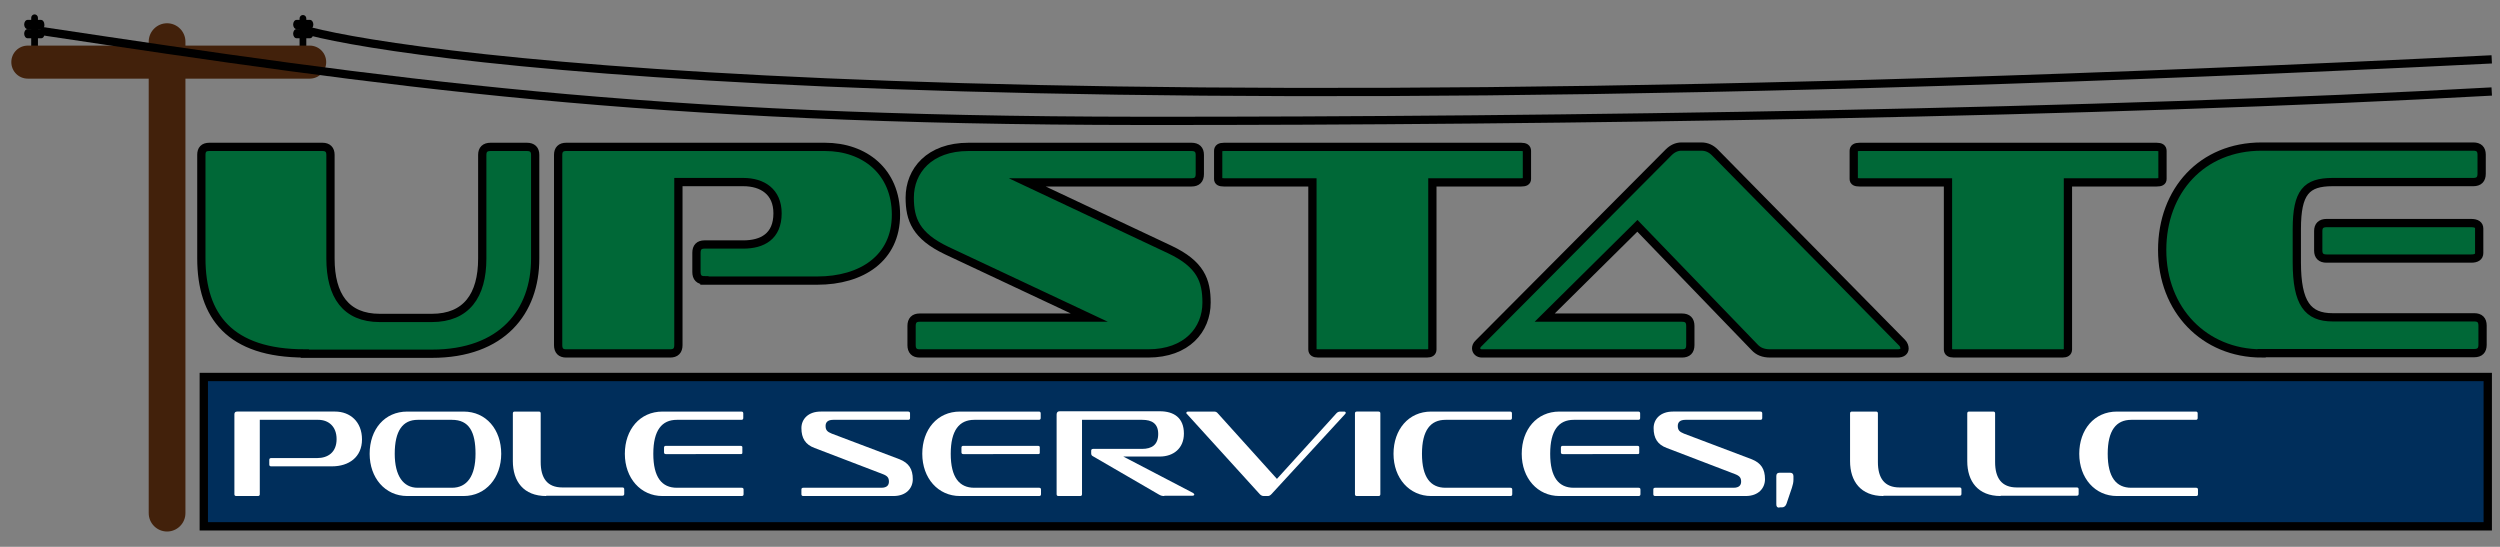
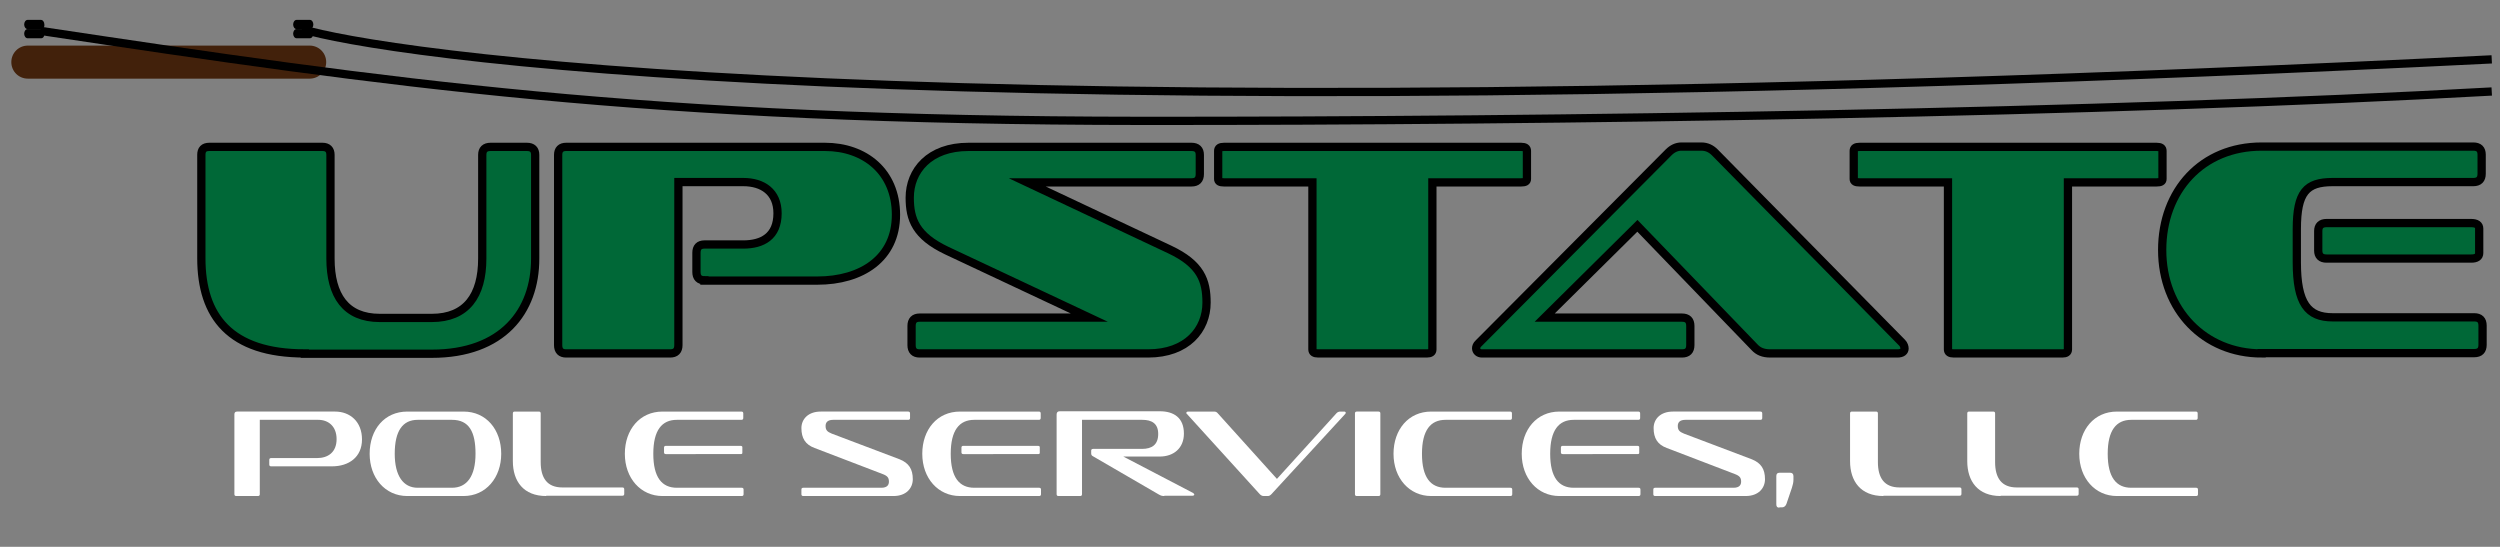
<svg xmlns="http://www.w3.org/2000/svg" version="1.1" id="Layer_1" x="0px" y="0px" viewBox="0 0 817 178.7" style="enable-background:new 0 0 817 178.7;" xml:space="preserve">
  <rect x="0" y="0" width="817" height="178.7" fill="#808080" stroke="none" />
  <style type="text/css">
	.st0{fill:#002E5B;stroke:#000000;stroke-width:2.722;stroke-miterlimit:10;}
	.st1{fill:#006837;stroke:#000000;stroke-width:2.7;stroke-miterlimit:10;}
	.st2{fill:#FFFFFF;}
	.st3{fill:#42210B;}
	.st4{fill:none;stroke:#000000;stroke-width:2.7;stroke-miterlimit:10;}
</style>
-   <path d="M11.3,16.6L11.3,16.6c-0.6,0-1.1-0.5-1.1-1.1V5.8c0-0.6,0.5-1.1,1.1-1.1h0c0.6,0,1.1,0.5,1.1,1.1v9.7  C12.4,16.1,11.9,16.6,11.3,16.6z" />
-   <path d="M99,16.8L99,16.8c-0.6,0-1.1-0.5-1.1-1.1V6c0-0.6,0.5-1.1,1.1-1.1l0,0c0.6,0,1.1,0.5,1.1,1.1v9.7  C100.2,16.3,99.7,16.8,99,16.8z" />
-   <rect x="66.6" y="123.2" class="st0" width="746.4" height="48.8" />
  <g>
    <path class="st1" d="M99.6,115.5c-24.4,0-33.8-12.1-33.8-31.1V50.6c0-1.7,0.8-2.6,2.6-2.6h37c1.7,0,2.6,0.9,2.6,2.6v33.9   c0,12.1,5,19.4,16.1,19.4h17c11.3,0,16.5-7.3,16.5-19.4V50.6c0-1.7,0.9-2.6,2.7-2.6h11.9c1.8,0,2.7,0.9,2.7,2.6v33.9   c0,17.3-10.7,31.1-33.8,31.1H99.6z" />
    <path class="st1" d="M230.2,91.6c-1.7,0-2.6-0.9-2.6-2.7v-6.3c0-1.8,0.9-2.7,2.6-2.7h12.7c6.2,0,11.2-2.6,11.2-10.2   c0-7-4.9-10.2-11.2-10.2h-21.2v53.3c0,1.8-0.9,2.7-2.7,2.7h-34c-1.7,0-2.6-0.9-2.6-2.7V50.6c0-1.7,0.9-2.6,2.6-2.6h84.6   c13,0,23.2,8.1,23.2,22.2c0,14.2-11.2,21.5-25.7,21.5H230.2z" />
    <path class="st1" d="M300.5,115.5c-1.7,0-2.6-0.9-2.6-2.7v-6.3c0-1.8,0.9-2.7,2.6-2.7h55.5l-46.6-21.9   c-10.1-4.8-12.1-10.2-12.1-17.3c0-8.8,6.4-16.6,19.2-16.6h72.9c1.8,0,2.7,0.9,2.7,2.6v6.3c0,1.8-0.9,2.7-2.7,2.7h-53.7l46.5,21.9   c10.2,4.8,12.1,10.2,12.1,17.4c0,8.8-6.4,16.6-19.1,16.6H300.5z" />
    <path class="st1" d="M430.8,115.5c-1.3,0-1.9-0.4-1.9-1.3V59.6H400c-1.3,0-1.9-0.3-1.9-1.1v-9.2c0-0.9,0.6-1.3,1.9-1.3h97.1   c1.3,0,1.9,0.4,1.9,1.3v9.2c0,0.8-0.6,1.1-1.9,1.1h-29v54.6c0,0.9-0.6,1.3-1.8,1.3H430.8z" />
    <path class="st1" d="M578.5,115.5c-2.3,0-3.9-0.7-5.1-2l-38.3-39.7l-30.3,30h44.9c1.8,0,2.7,0.9,2.7,2.7v6.3c0,1.8-0.9,2.7-2.7,2.7   h-65.4c-1.1,0-1.9-0.7-1.9-1.7c0-0.4,0.2-1.1,0.8-1.6l62.1-62.4c1.2-1.2,2.6-1.9,4.2-1.9h6.5c1.8,0,3.2,0.7,4.4,1.9l61.2,62.2   c0.6,0.6,0.8,1.4,0.8,1.9c0,0.9-0.7,1.6-2.3,1.6H578.5z" />
    <path class="st1" d="M638.5,115.5c-1.3,0-1.9-0.4-1.9-1.3V59.6h-28.9c-1.3,0-1.9-0.3-1.9-1.1v-9.2c0-0.9,0.6-1.3,1.9-1.3h97.1   c1.3,0,1.9,0.4,1.9,1.3v9.2c0,0.8-0.6,1.1-1.9,1.1h-29v54.6c0,0.9-0.6,1.3-1.8,1.3H638.5z" />
    <path class="st1" d="M739.1,115.5c-18.7,0-32.5-14.2-32.5-33.8c0-19.4,13-33.8,32.5-33.8h69.2c1.8,0,2.7,0.9,2.7,2.6v6.3   c0,1.8-0.9,2.7-2.7,2.7h-46c-8.6,0-11.7,3.3-11.7,15.4v10.8c0,13.5,3.6,18,11.7,18h46.3c1.8,0,2.7,0.9,2.7,2.7v6.3   c0,1.8-0.9,2.7-2.7,2.7H739.1z M760.3,84.5c-1.8,0-2.7-0.9-2.7-2.6v-6.4c0-1.7,0.9-2.6,2.7-2.6h47.3c1.7,0,2.6,0.6,2.6,1.8v8   c0,1.2-0.9,1.8-2.6,1.8H760.3z" />
  </g>
  <g>
    <path class="st2" d="M88.6,152.4c-0.4,0-0.6-0.2-0.6-0.6v-1.5c0-0.4,0.2-0.6,0.6-0.6h15c3.6,0,6.4-1.9,6.4-6.2c0-4.1-2.6-6.3-6-6.3   H84.9v24.3c0,0.4-0.2,0.6-0.6,0.6h-7.1c-0.4,0-0.6-0.2-0.6-0.6v-26.1c0-0.6,0.3-0.9,0.9-0.9h32c4.9,0,8.8,3.3,8.8,9.1   s-4.3,8.8-9.8,8.8H88.6z" />
    <path class="st2" d="M133.1,162.1c-7.3,0-12.3-6-12.3-13.8c0-8,4.9-13.8,12.3-13.8h18.4c7.4,0,12.3,5.9,12.3,13.8   c0,7.8-5,13.8-12.3,13.8H133.1z M147.7,159.4c4.9,0,7.7-3.8,7.7-11.1c0-7.2-2.1-11.1-7.7-11.1h-11.2c-4.9,0-7.5,3.6-7.5,11.1   c0,7.2,2.8,11.1,7.5,11.1H147.7z" />
    <path class="st2" d="M178.5,162.1c-7.4,0-10.9-4.8-10.9-11.4v-15.6c0-0.4,0.2-0.6,0.6-0.6h7.9c0.4,0,0.6,0.2,0.6,0.6v15.9   c0,5.2,2.1,8.3,7.1,8.3h19.6c0.4,0,0.6,0.2,0.6,0.6v1.5c0,0.4-0.2,0.6-0.6,0.6H178.5z" />
    <path class="st2" d="M216.5,162.1c-7.1,0-12.3-5.8-12.3-13.8c0-7.9,4.9-13.8,12.3-13.8h25.8c0.4,0,0.6,0.2,0.6,0.6v1.5   c0,0.4-0.2,0.6-0.6,0.6h-21.1c-4.9,0-7.7,3.4-7.7,11.1c0,7.7,2.8,11.1,7.7,11.1h21.2c0.4,0,0.6,0.2,0.6,0.6v1.5   c0,0.4-0.2,0.6-0.6,0.6H216.5z M217.6,148.4c-0.4,0-0.6-0.2-0.6-0.6v-1.5c0-0.4,0.2-0.6,0.6-0.6H242c0.4,0,0.6,0.2,0.6,0.4v1.9   c0,0.3-0.2,0.4-0.6,0.4H217.6z" />
    <path class="st2" d="M262.5,162.1c-0.4,0-0.6-0.2-0.6-0.6V160c0-0.4,0.2-0.6,0.6-0.6H288c1.9,0,2.5-0.9,2.5-2   c0-1.3-0.5-1.9-2.1-2.5l-22.2-8.5c-3-1.1-4.3-3.2-4.3-6.5c0-2.9,2.2-5.4,6.3-5.4h28.6c0.4,0,0.6,0.2,0.6,0.6v1.5   c0,0.4-0.2,0.6-0.6,0.6h-24.5c-1.9,0-2.5,0.9-2.5,2c0,1.3,0.5,1.9,2,2.5l22.2,8.4c3,1.2,4.3,3.2,4.3,6.5c0,2.9-2.1,5.5-6.3,5.5   H262.5z" />
    <path class="st2" d="M313.7,162.1c-7.1,0-12.3-5.8-12.3-13.8c0-7.9,4.9-13.8,12.3-13.8h25.8c0.4,0,0.6,0.2,0.6,0.6v1.5   c0,0.4-0.2,0.6-0.6,0.6h-21.1c-4.9,0-7.7,3.4-7.7,11.1c0,7.7,2.8,11.1,7.7,11.1h21.2c0.4,0,0.6,0.2,0.6,0.6v1.5   c0,0.4-0.2,0.6-0.6,0.6H313.7z M314.8,148.4c-0.4,0-0.6-0.2-0.6-0.6v-1.5c0-0.4,0.2-0.6,0.6-0.6h24.4c0.4,0,0.6,0.2,0.6,0.4v1.9   c0,0.3-0.2,0.4-0.6,0.4H314.8z" />
    <path class="st2" d="M380.5,162.1c-0.7,0-1.1-0.1-1.8-0.5L357,149c-0.3-0.2-0.4-0.5-0.4-0.9v-0.8c0-0.4,0.2-0.6,0.6-0.6h16   c3.3,0,5.3-1.4,5.3-4.9c0-3.4-2.1-4.6-5.2-4.6h-19.7v24.3c0,0.4-0.2,0.6-0.6,0.6h-7.1c-0.4,0-0.6-0.2-0.6-0.6v-26   c0-0.7,0.3-1.1,1-1.1h32.7c4.6,0,7.9,2.1,7.9,7.3c0,4.8-3.4,7.5-7.9,7.5h-11.9l22.8,11.9c0.2,0.1,0.4,0.4,0.4,0.5   c0,0.2-0.2,0.4-0.6,0.4H380.5z" />
    <path class="st2" d="M413,162.1c-0.5,0-0.9-0.2-1.3-0.6l-23.8-26.2c-0.2-0.1-0.2-0.3-0.2-0.4c0-0.2,0.2-0.4,0.6-0.4h8.5   c0.5,0,0.9,0.2,1.2,0.6l19.3,21.4l19.5-21.5c0.3-0.3,0.7-0.5,1.2-0.5h1.3c0.3,0,0.5,0.2,0.5,0.4c0,0.1-0.1,0.3-0.2,0.4l-24.1,26.2   c-0.4,0.4-0.7,0.6-1.2,0.6H413z" />
    <path class="st2" d="M443.4,162.1c-0.4,0-0.6-0.2-0.6-0.6v-26.4c0-0.4,0.2-0.6,0.6-0.6h7.1c0.4,0,0.6,0.2,0.6,0.6v26.4   c0,0.4-0.2,0.6-0.6,0.6H443.4z" />
    <path class="st2" d="M467.7,162.1c-7.1,0-12.3-5.8-12.3-13.8c0-7.9,4.9-13.8,12.3-13.8h25.8c0.4,0,0.6,0.2,0.6,0.6v1.5   c0,0.4-0.2,0.6-0.6,0.6h-21.1c-4.9,0-7.7,3.4-7.7,11.1c0,7.7,2.8,11.1,7.7,11.1h21.2c0.4,0,0.6,0.2,0.6,0.6v1.5   c0,0.4-0.2,0.6-0.6,0.6H467.7z" />
    <path class="st2" d="M509.6,162.1c-7.1,0-12.3-5.8-12.3-13.8c0-7.9,4.9-13.8,12.3-13.8h25.8c0.4,0,0.6,0.2,0.6,0.6v1.5   c0,0.4-0.2,0.6-0.6,0.6h-21.1c-4.9,0-7.7,3.4-7.7,11.1c0,7.7,2.8,11.1,7.7,11.1h21.2c0.4,0,0.6,0.2,0.6,0.6v1.5   c0,0.4-0.2,0.6-0.6,0.6H509.6z M510.7,148.4c-0.4,0-0.6-0.2-0.6-0.6v-1.5c0-0.4,0.2-0.6,0.6-0.6h24.4c0.4,0,0.6,0.2,0.6,0.4v1.9   c0,0.3-0.2,0.4-0.6,0.4H510.7z" />
    <path class="st2" d="M540.9,162.1c-0.4,0-0.6-0.2-0.6-0.6V160c0-0.4,0.2-0.6,0.6-0.6h25.6c1.9,0,2.5-0.9,2.5-2   c0-1.3-0.5-1.9-2.1-2.5l-22.2-8.5c-3-1.1-4.3-3.2-4.3-6.5c0-2.9,2.2-5.4,6.3-5.4h28.6c0.4,0,0.6,0.2,0.6,0.6v1.5   c0,0.4-0.2,0.6-0.6,0.6h-24.5c-1.9,0-2.5,0.9-2.5,2c0,1.3,0.5,1.9,2,2.5l22.2,8.4c3,1.2,4.3,3.2,4.3,6.5c0,2.9-2.1,5.5-6.3,5.5   H540.9z" />
    <path class="st2" d="M581.5,165.9c-0.7,0-1-0.3-1-1.1v-9.2c0-0.7,0.3-1.1,1-1.1h3.6c0.6,0,1,0.4,1,1.1v1.2c0,0.8-0.2,1.7-0.5,2.6   l-1.8,5.3c-0.3,0.8-0.9,1.1-1.4,1.1H581.5z" />
    <path class="st2" d="M615.5,162.1c-7.4,0-10.9-4.8-10.9-11.4v-15.6c0-0.4,0.2-0.6,0.6-0.6h7.9c0.4,0,0.6,0.2,0.6,0.6v15.9   c0,5.2,2.1,8.3,7.1,8.3h19.6c0.4,0,0.6,0.2,0.6,0.6v1.5c0,0.4-0.2,0.6-0.6,0.6H615.5z" />
    <path class="st2" d="M653.8,162.1c-7.4,0-10.9-4.8-10.9-11.4v-15.6c0-0.4,0.2-0.6,0.6-0.6h7.9c0.4,0,0.6,0.2,0.6,0.6v15.9   c0,5.2,2.1,8.3,7.1,8.3h19.6c0.4,0,0.6,0.2,0.6,0.6v1.5c0,0.4-0.2,0.6-0.6,0.6H653.8z" />
    <path class="st2" d="M691.8,162.1c-7.1,0-12.3-5.8-12.3-13.8c0-7.9,4.9-13.8,12.3-13.8h25.8c0.4,0,0.6,0.2,0.6,0.6v1.5   c0,0.4-0.2,0.6-0.6,0.6h-21.1c-4.9,0-7.7,3.4-7.7,11.1c0,7.7,2.8,11.1,7.7,11.1h21.2c0.4,0,0.6,0.2,0.6,0.6v1.5   c0,0.4-0.2,0.6-0.6,0.6H691.8z" />
  </g>
-   <path class="st3" d="M54.6,173.7L54.6,173.7c-3.3,0-6-2.7-6-6V13.6c0-3.3,2.7-6,6-6h0c3.3,0,6,2.7,6,6v154.1  C60.6,171,57.9,173.7,54.6,173.7z" />
  <path class="st3" d="M101.2,25.7H9.1c-3,0-5.4-2.4-5.4-5.4v0c0-3,2.4-5.4,5.4-5.4h92.1c3,0,5.4,2.4,5.4,5.4v0  C106.6,23.3,104.2,25.7,101.2,25.7z" />
  <path d="M101.3,9.5h-4.4c-0.6,0-1.1-0.7-1.1-1.5l0,0c0-0.8,0.5-1.5,1.1-1.5h4.4c0.6,0,1.1,0.7,1.1,1.5l0,0  C102.4,8.9,101.9,9.5,101.3,9.5z" />
  <path d="M101.3,12.5h-4.4c-0.6,0-1.1-0.7-1.1-1.5l0,0c0-0.8,0.5-1.5,1.1-1.5h4.4c0.6,0,1.1,0.7,1.1,1.5l0,0  C102.4,11.8,101.9,12.5,101.3,12.5z" />
  <path d="M13.5,9.5H9c-0.6,0-1.1-0.7-1.1-1.5l0,0c0-0.8,0.5-1.5,1.1-1.5h4.4c0.6,0,1.1,0.7,1.1,1.5l0,0C14.6,8.9,14.1,9.5,13.5,9.5z" />
-   <path d="M13.5,12.5H9c-0.6,0-1.1-0.7-1.1-1.5l0,0c0-0.8,0.5-1.5,1.1-1.5h4.4c0.6,0,1.1,0.7,1.1,1.5l0,0  C14.6,11.8,14.1,12.5,13.5,12.5z" />
+   <path d="M13.5,12.5H9c-0.6,0-1.1-0.7-1.1-1.5l0,0c0-0.8,0.5-1.5,1.1-1.5h4.4c0.6,0,1.1,0.7,1.1,1.5C14.6,11.8,14.1,12.5,13.5,12.5z" />
  <path class="st4" d="M98.7,9.5C123,16.9,293,45.3,814.3,19.4" />
  <path class="st4" d="M13.3,10.1C127.2,27.2,210.6,39.4,373,39.5c135.6,0.1,316-2.6,441.3-9.6" />
</svg>